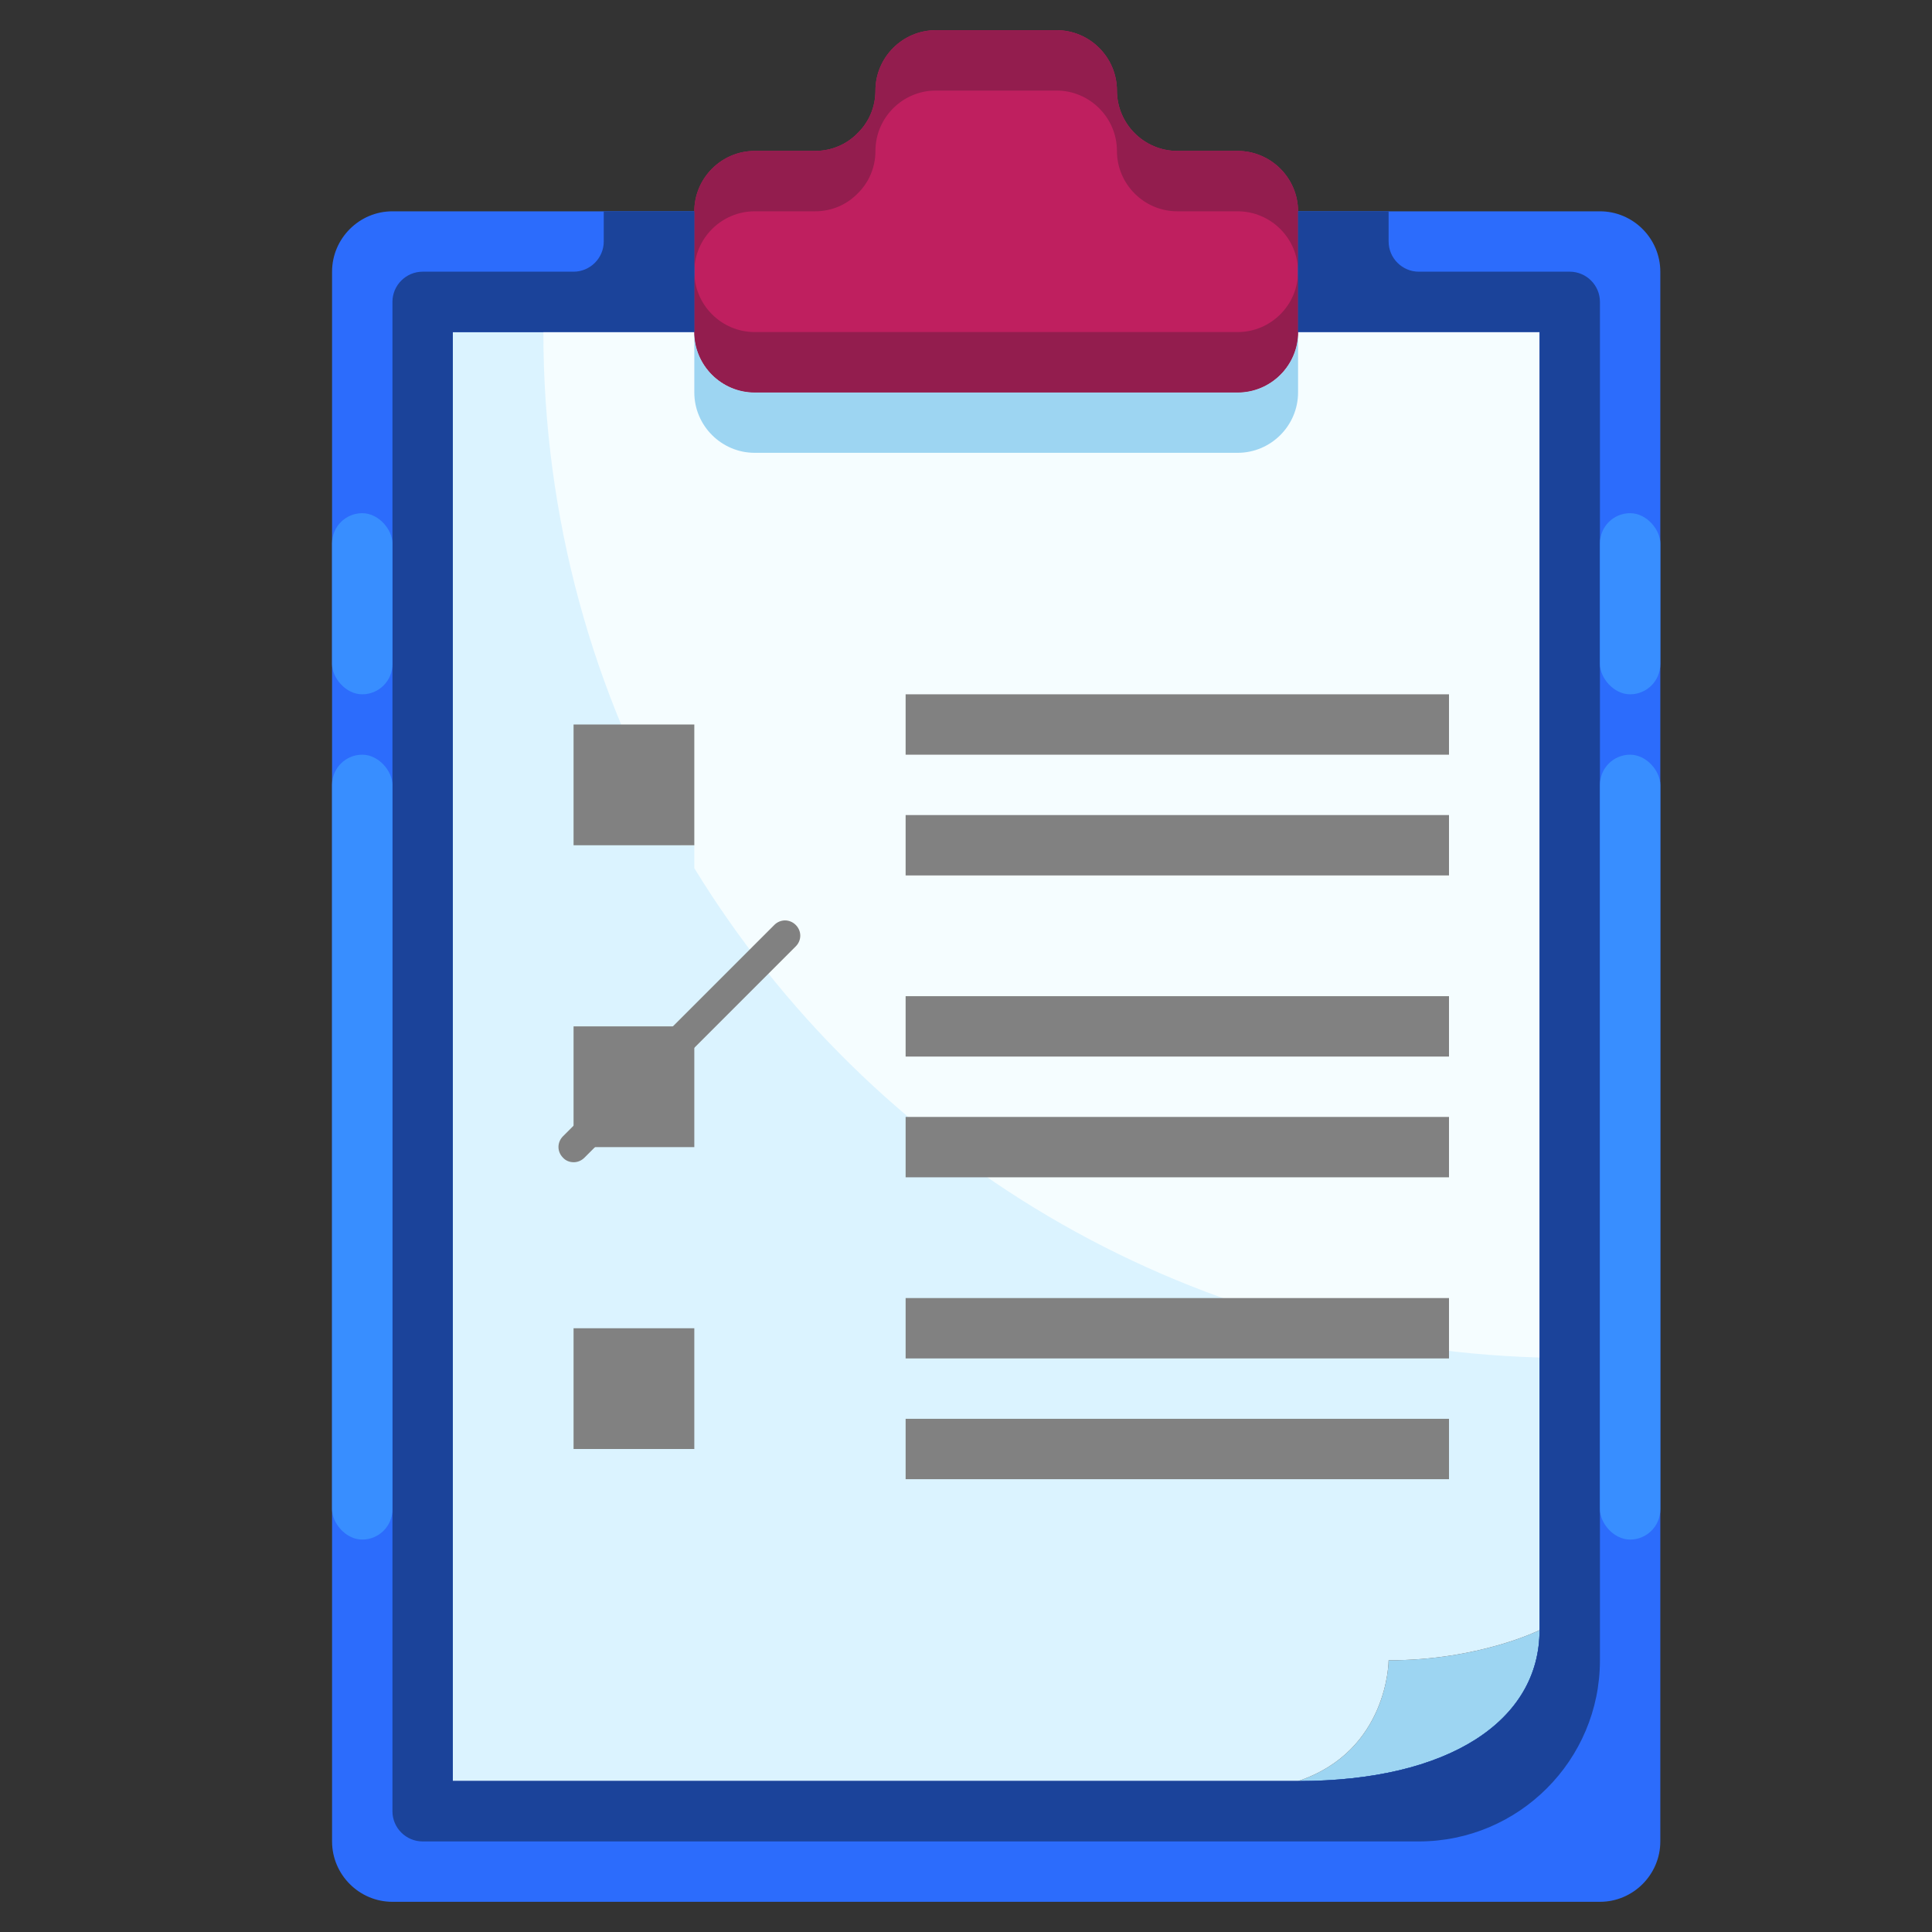
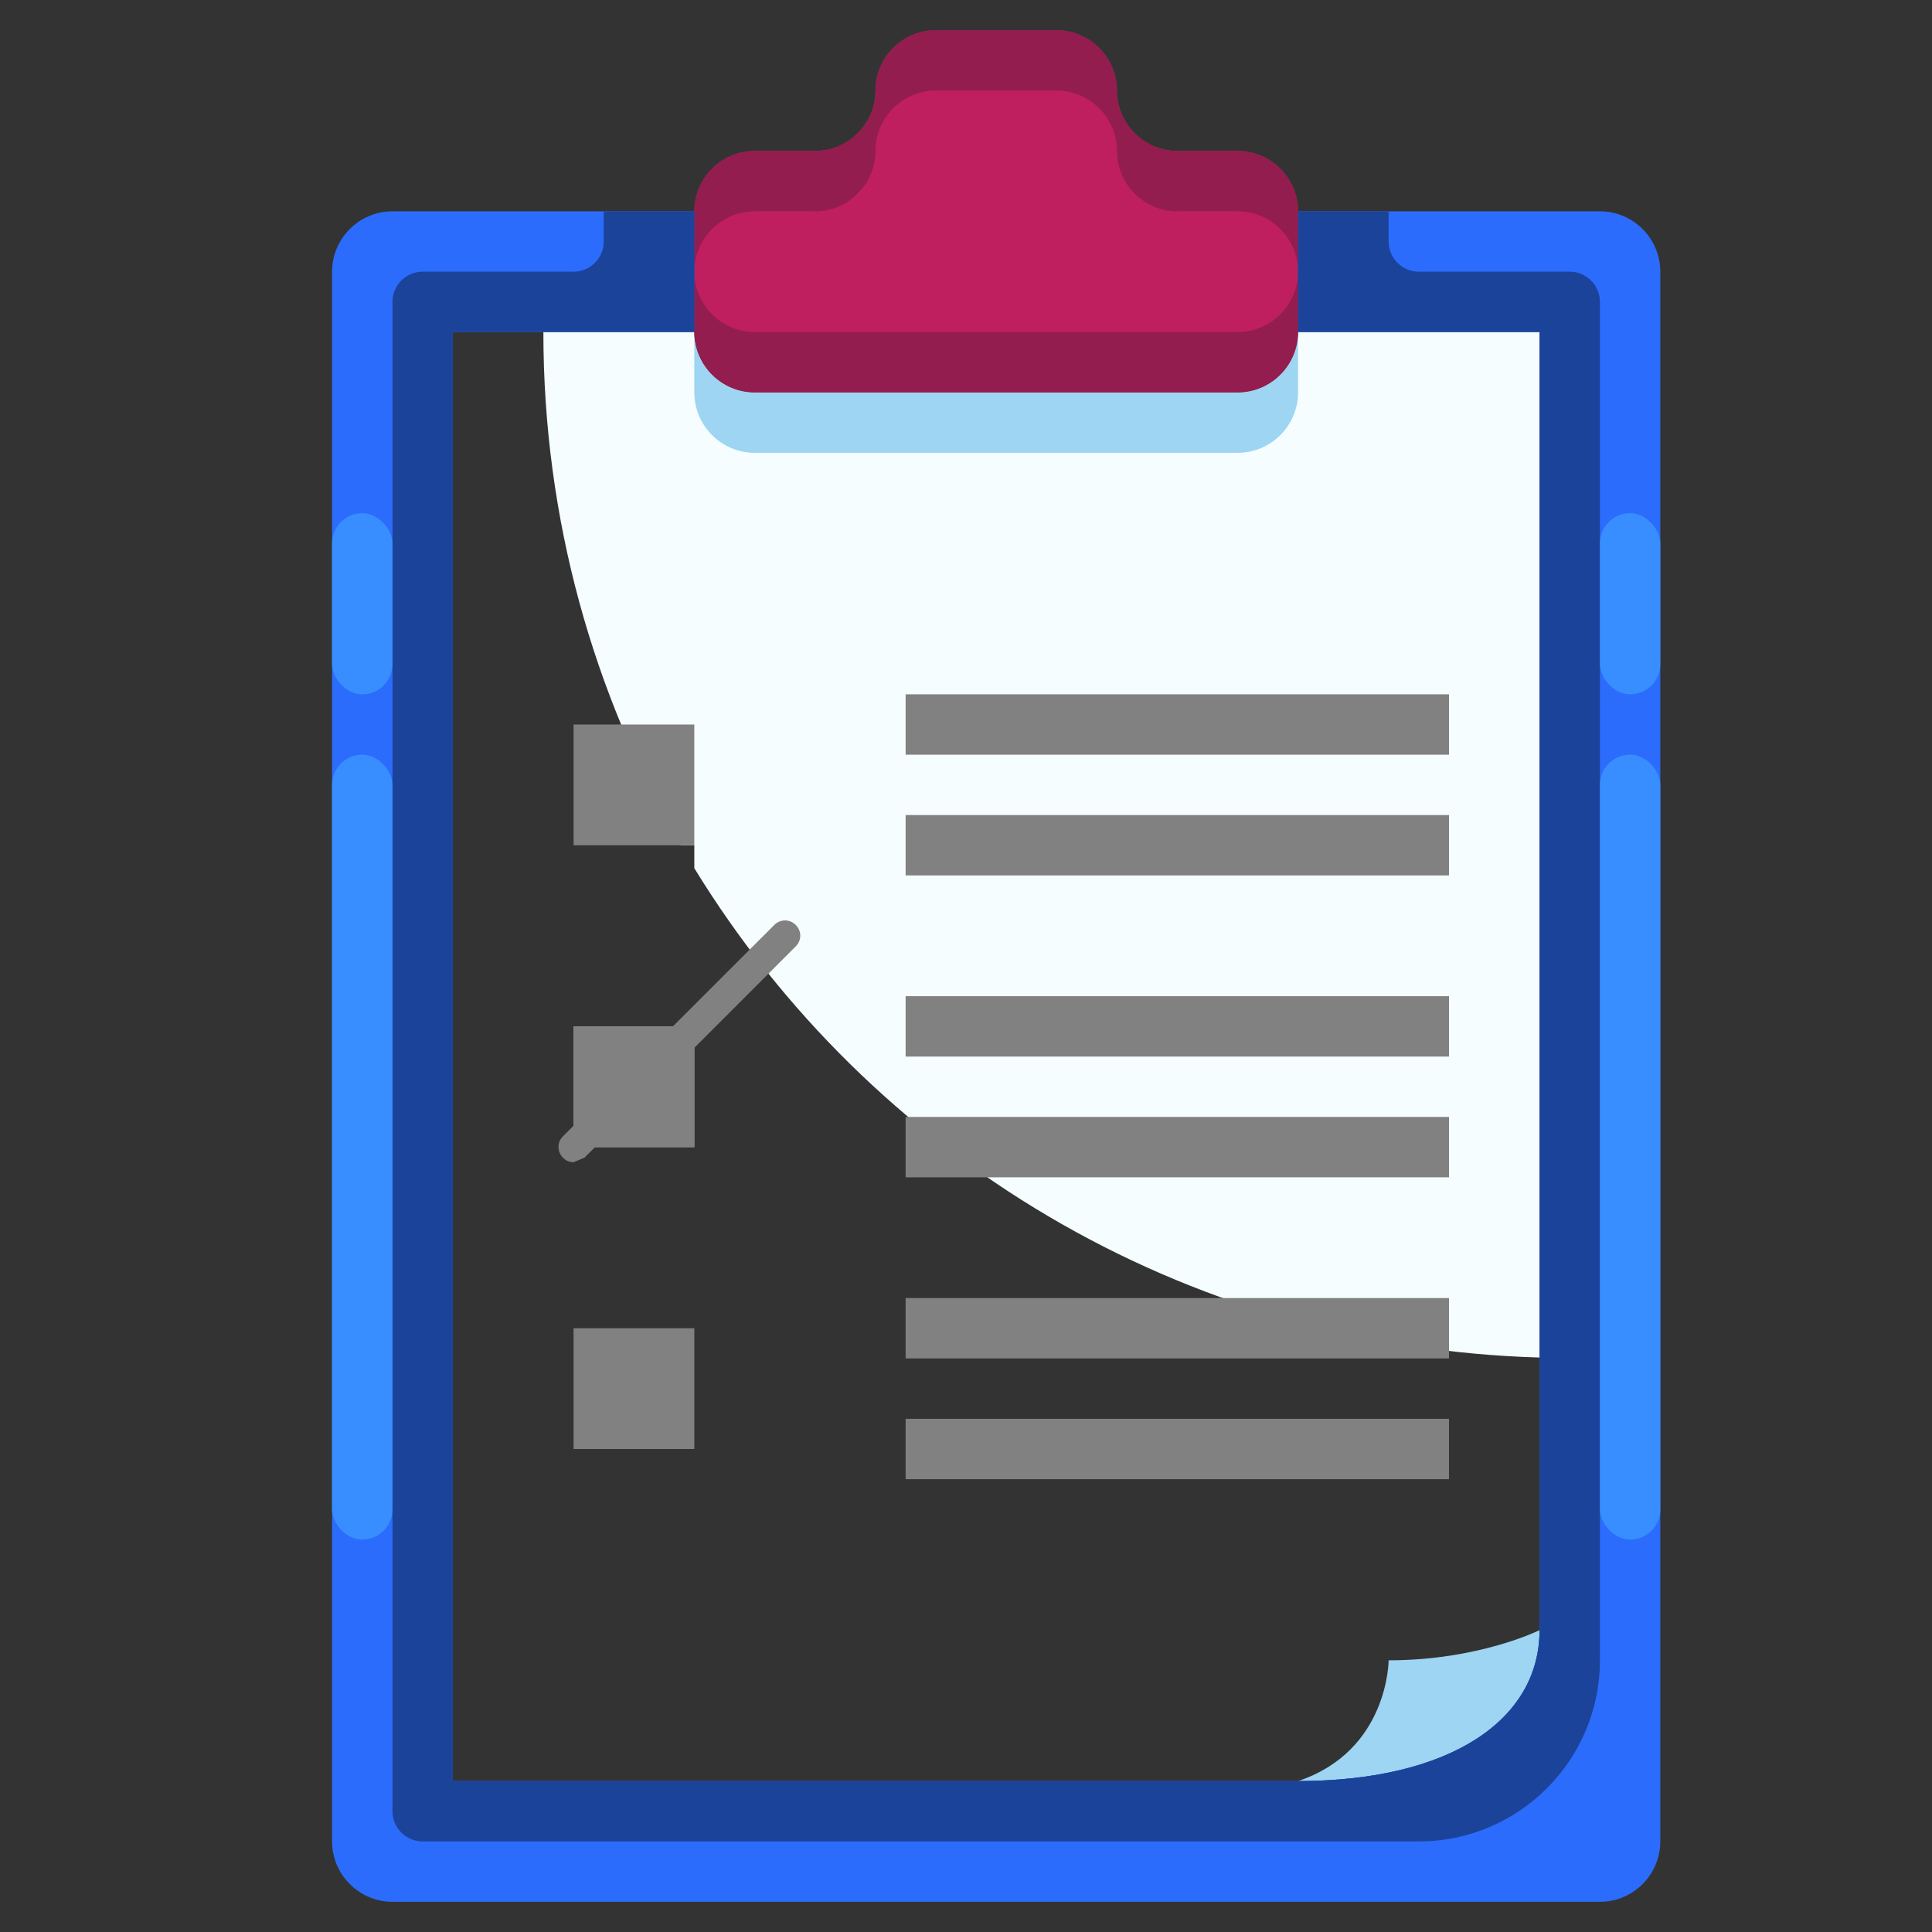
<svg xmlns="http://www.w3.org/2000/svg" id="_12-Clipboard" data-name="12-Clipboard" viewBox="0 0 64 64">
  <rect x="0" y="0" width="64" height="64" fill="#333333" stroke="none" />
  <defs>
    <style>
      .cls-1 {
        fill: #388eff;
      }

      .cls-2 {
        fill: #dbf3ff;
      }

      .cls-3 {
        fill: #9dd5f2;
      }

      .cls-4 {
        fill: #1b439a;
      }

      .cls-5 {
        fill: #94d1b2;
      }

      .cls-6 {
        fill: #931d4e;
      }

      .cls-7 {
        fill: #818181;
      }

      .cls-8 {
        fill: #f5fdff;
      }

      .cls-9 {
        fill: #2c6cfc;
      }

      .cls-10 {
        fill: #bf1f5f;
      }
    </style>
  </defs>
  <path class="cls-3" d="M43,59c5,0,8-2,8-5,0,0-2,1-5,1,0,0,0,3-3,4Z" />
  <rect class="cls-5" x="19" y="34" width="4" height="4" />
-   <path class="cls-2" d="M41,13h-16c-1.1,0-2-.9-2-2h-8v48h28c3-1,3-4,3-4,3,0,5-1,5-1V11h-8c0,1.1-.9,2-2,2Z" />
  <path class="cls-10" d="M25,13h16c1.1,0,2-.9,2-2v-4c0-1.1-.9-2-2-2h-2c-1.1,0-2-.9-2-2s-.9-2-2-2h-4c-1.1,0-2,.9-2,2,0,.55-.22,1.05-.59,1.41-.36.37-.86.59-1.41.59h-2c-1.1,0-2,.9-2,2v4c0,1.1.9,2,2,2Z" />
  <path class="cls-9" d="M53,7h-10v4h8v43c0,3-3,5-8,5H15V11h8v-4h-10c-1.1,0-2,.9-2,2v52c0,1.1.9,2,2,2h40c1.1,0,2-.9,2-2V9c0-1.1-.9-2-2-2Z" />
  <path class="cls-8" d="M23,28v.76c5.81,9.48,16.14,15.87,28,16.21V11h-8c0,1.1-.9,2-2,2h-16c-1.1,0-2-.9-2-2h-5c0,6.2,1.66,12,4.55,17h.45Z" />
  <path class="cls-6" d="M41,5h-2c-1.1,0-2-.9-2-2s-.9-2-2-2h-4c-1.1,0-2,.9-2,2,0,.55-.22,1.05-.59,1.41-.36.37-.86.59-1.41.59h-2c-1.1,0-2,.9-2,2v2c0-1.1.9-2,2-2h2c.55,0,1.05-.22,1.41-.59.37-.36.59-.86.59-1.41,0-1.1.9-2,2-2h4c1.1,0,2,.9,2,2s.9,2,2,2h2c1.1,0,2,.9,2,2v-2c0-1.1-.9-2-2-2Z" />
  <path class="cls-3" d="M41,13h-16c-1.1,0-2-.9-2-2v2c0,1.1.9,2,2,2h16c1.1,0,2-.9,2-2v-2c0,1.1-.9,2-2,2Z" />
  <path class="cls-6" d="M41,11h-16c-1.1,0-2-.9-2-2v2c0,1.1.9,2,2,2h16c1.1,0,2-.9,2-2v-2c0,1.1-.9,2-2,2Z" />
  <g>
    <rect class="cls-7" x="19" y="44" width="4" height="4" />
    <rect class="cls-7" x="19" y="34" width="4" height="4" />
    <rect class="cls-7" x="19" y="24" width="4" height="4" />
  </g>
  <path class="cls-4" d="M13,10v50c0,.55.45,1,1,1h33c3.31,0,6-2.69,6-6V10c0-.55-.45-1-1-1h-5c-.55,0-1-.45-1-1v-1h-3v4h8v43c0,3-3,5-8,5H15V11h8v-4h-3v1c0,.55-.45,1-1,1h-5c-.55,0-1,.45-1,1Z" />
  <g>
    <rect class="cls-1" x="53" y="25" width="2" height="26" rx="1" ry="1" />
    <rect class="cls-1" x="53" y="17" width="2" height="6" rx="1" ry="1" />
  </g>
  <g>
    <rect class="cls-1" x="11" y="25" width="2" height="26" rx="1" ry="1" />
    <rect class="cls-1" x="11" y="17" width="2" height="6" rx="1" ry="1" />
  </g>
  <g>
    <rect class="cls-7" x="30" y="23" width="18" height="2" />
    <rect class="cls-7" x="30" y="27" width="18" height="2" />
    <rect class="cls-7" x="30" y="33" width="18" height="2" />
    <rect class="cls-7" x="30" y="37" width="18" height="2" />
    <rect class="cls-7" x="30" y="43" width="18" height="2" />
    <rect class="cls-7" x="30" y="47" width="18" height="2" />
-     <path class="cls-7" d="M19,38.5c-.13,0-.26-.05-.35-.15-.2-.2-.2-.51,0-.71l7-7c.2-.2.51-.2.71,0s.2.51,0,.71l-7,7c-.1.1-.23.15-.35.15Z" />
+     <path class="cls-7" d="M19,38.5c-.13,0-.26-.05-.35-.15-.2-.2-.2-.51,0-.71l7-7c.2-.2.51-.2.71,0s.2.51,0,.71l-7,7Z" />
  </g>
</svg>